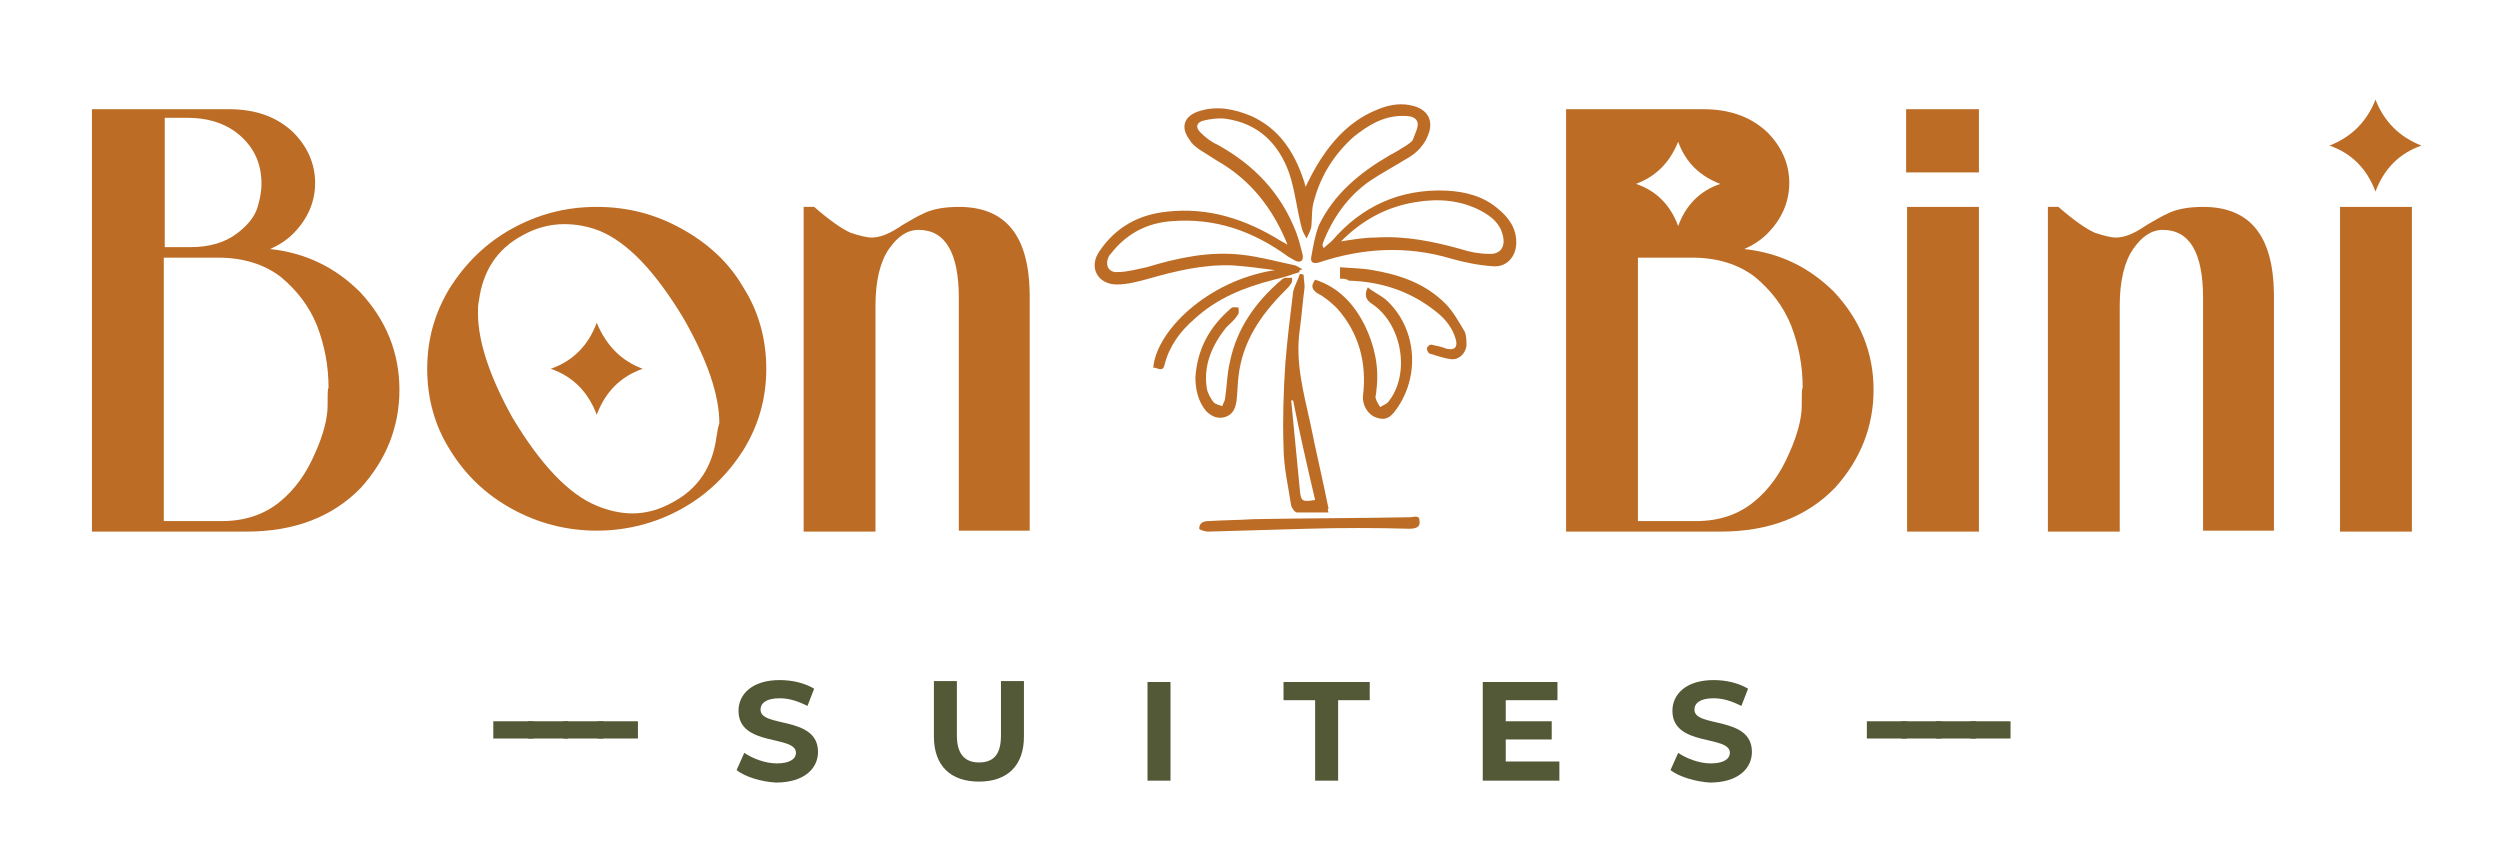
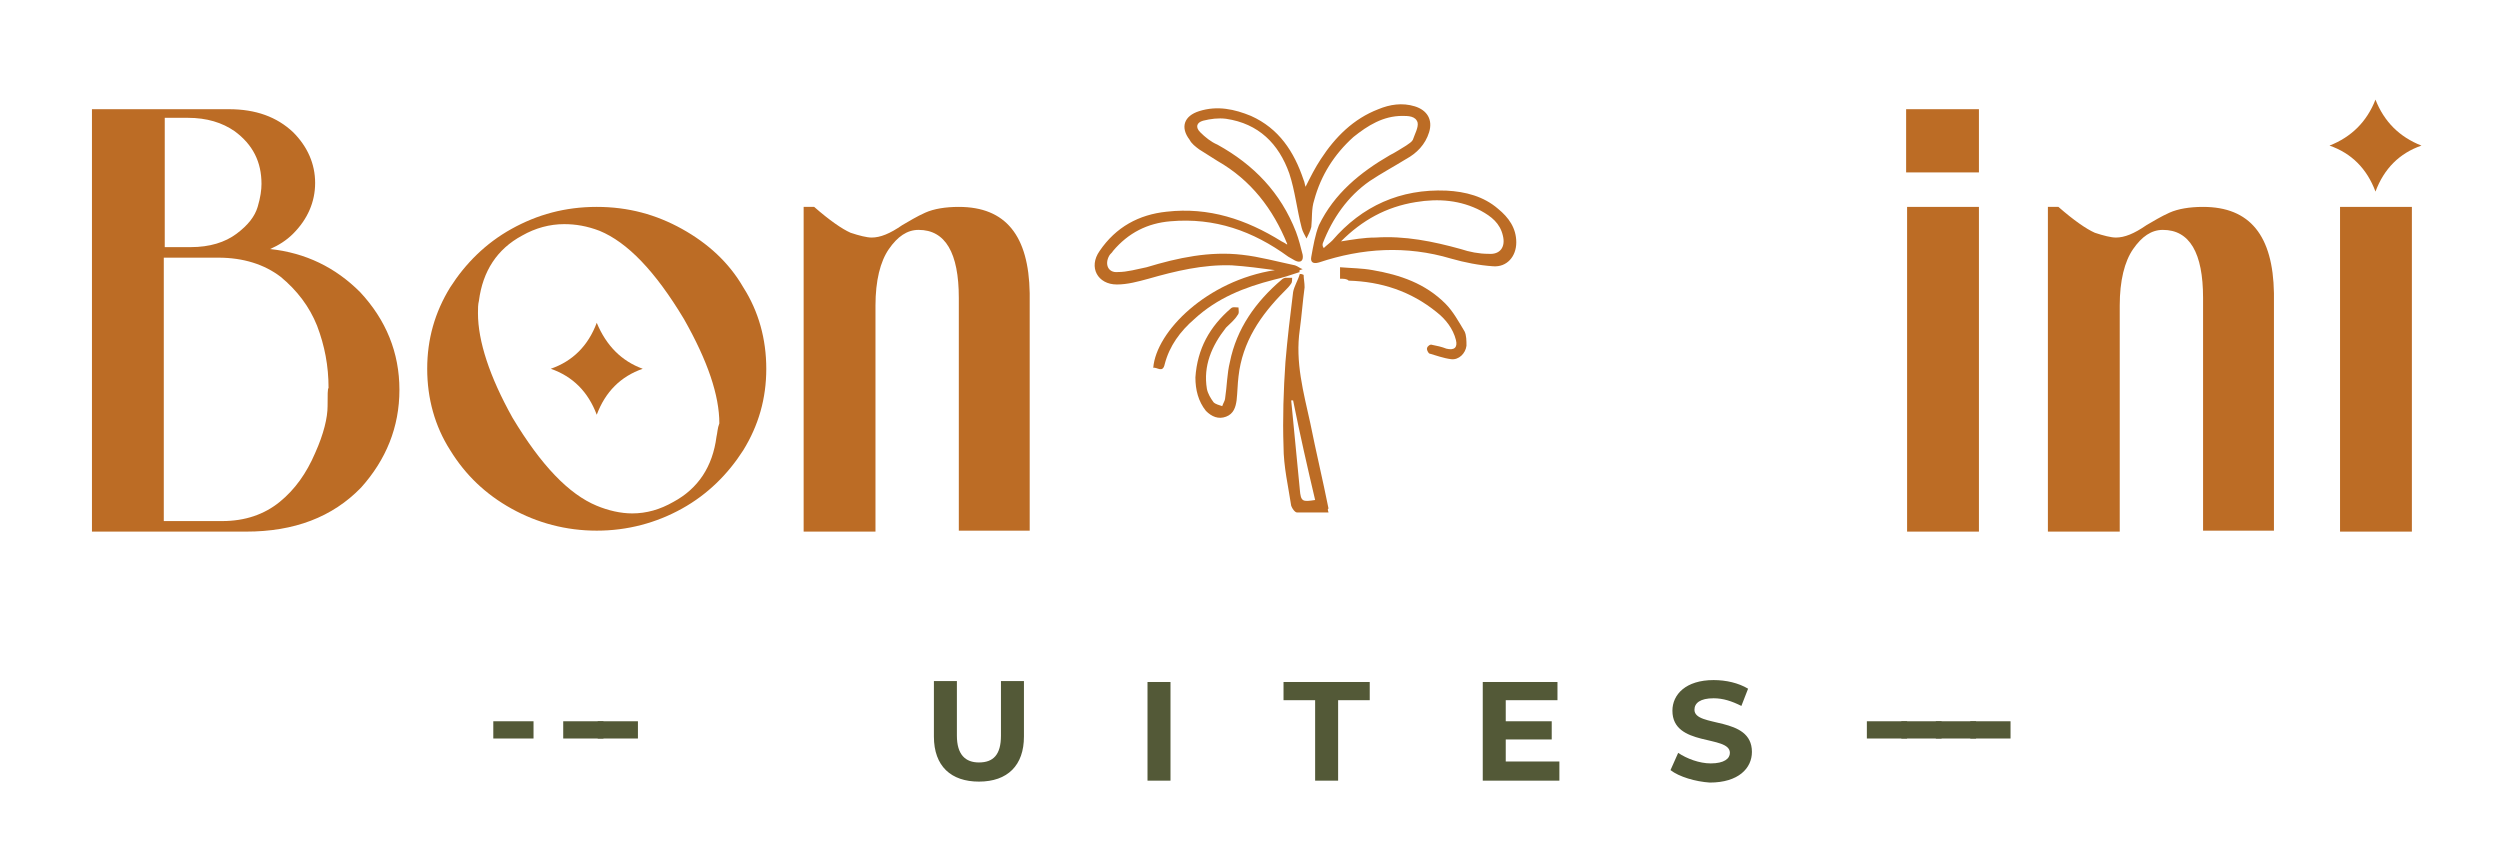
<svg xmlns="http://www.w3.org/2000/svg" xmlns:xlink="http://www.w3.org/1999/xlink" version="1.1" id="Layer_1" x="0px" y="0px" width="261px" height="90px" viewBox="0 0 261 90" style="enable-background:new 0 0 261 90;" xml:space="preserve">
  <style type="text/css">
	.st0{fill:#535937;}
	.st1{clip-path:url(#SVGID_2_);fill:#535937;}
	.st2{clip-path:url(#SVGID_2_);fill:#BC6C25;}
</style>
  <rect x="51.5" y="75.3" class="st0" width="4.2" height="1.8" />
-   <rect x="55.1" y="75.3" class="st0" width="4.2" height="1.8" />
  <rect x="58.8" y="75.3" class="st0" width="4.2" height="1.8" />
  <rect x="62.4" y="75.3" class="st0" width="4.2" height="1.8" />
  <g>
    <defs>
      <rect id="SVGID_1_" x="-38" y="-27" width="341.3" height="146" />
    </defs>
    <clipPath id="SVGID_2_">
      <use xlink:href="#SVGID_1_" style="overflow:visible;" />
    </clipPath>
-     <path class="st1" d="M76.9,80.4l0.8-1.8c0.9,0.6,2.2,1.1,3.4,1.1c1.4,0,2-0.5,2-1.1c0-1.9-6-0.6-6-4.4c0-1.7,1.4-3.2,4.3-3.2   c1.3,0,2.6,0.3,3.6,0.9l-0.7,1.8c-1-0.5-1.9-0.8-2.9-0.8c-1.4,0-2,0.5-2,1.2c0,1.9,6,0.6,6,4.4c0,1.7-1.4,3.2-4.4,3.2   C79.4,81.6,77.8,81.1,76.9,80.4" />
    <path class="st1" d="M97.5,76.9v-5.8h2.4v5.7c0,2,0.9,2.8,2.3,2.8c1.5,0,2.3-0.8,2.3-2.8v-5.7h2.4v5.8c0,3-1.7,4.7-4.7,4.7   C99.3,81.6,97.5,80,97.5,76.9" />
    <rect x="119.8" y="71.2" class="st1" width="2.4" height="10.3" />
    <polygon class="st1" points="137.3,73.1 134,73.1 134,71.2 143,71.2 143,73.1 139.7,73.1 139.7,81.5 137.3,81.5  " />
    <polygon class="st1" points="162.8,79.5 162.8,81.5 154.8,81.5 154.8,71.2 162.6,71.2 162.6,73.1 157.2,73.1 157.2,75.3 162,75.3    162,77.2 157.2,77.2 157.2,79.5  " />
    <path class="st1" d="M174.4,80.4l0.8-1.8c0.9,0.6,2.2,1.1,3.4,1.1c1.4,0,2-0.5,2-1.1c0-1.9-6-0.6-6-4.4c0-1.7,1.4-3.2,4.3-3.2   c1.3,0,2.6,0.3,3.6,0.9l-0.7,1.8c-1-0.5-1.9-0.8-2.9-0.8c-1.4,0-2,0.5-2,1.2c0,1.9,6,0.6,6,4.4c0,1.7-1.4,3.2-4.4,3.2   C177,81.6,175.3,81.1,174.4,80.4" />
    <rect x="194.9" y="75.3" class="st1" width="4.2" height="1.8" />
    <rect x="198.5" y="75.3" class="st1" width="4.2" height="1.8" />
    <rect x="202.1" y="75.3" class="st1" width="4.2" height="1.8" />
    <rect x="205.7" y="75.3" class="st1" width="4.2" height="1.8" />
    <path class="st2" d="M28.2,26c0.9-0.4,1.7-0.9,2.4-1.6c1.5-1.5,2.3-3.3,2.3-5.3s-0.8-3.8-2.3-5.3c-1.7-1.6-3.9-2.4-6.7-2.4H9.6   v44.1h16.1c5,0,9-1.5,12-4.6c2.6-2.9,4-6.3,4-10.2c0-3.9-1.4-7.3-4.1-10.2C35,27.9,31.9,26.4,28.2,26 M17.1,12.3h2.5   c2,0,3.6,0.5,4.9,1.4c1.9,1.4,2.8,3.2,2.8,5.5c0,0.6-0.1,1.4-0.4,2.4c-0.3,1-1,1.9-2.2,2.8c-1.2,0.9-2.8,1.4-4.8,1.4h-2.7V12.3z    M34.2,42.4c0,1.2-0.4,2.9-1.3,4.9c-0.9,2.1-2.1,3.8-3.7,5.1c-1.6,1.3-3.6,2-6,2h-6.1V26.9h5.7c2.6,0,4.8,0.7,6.5,2   c1.7,1.4,3,3.1,3.8,5.1c0.8,2.1,1.2,4.2,1.2,6.5C34.2,40.6,34.2,41.2,34.2,42.4" />
    <path class="st2" d="M62.3,33.7c-0.9,2.4-2.5,4-4.8,4.8c2.3,0.8,3.9,2.4,4.8,4.8c0.9-2.4,2.5-4,4.8-4.8   C64.9,37.7,63.3,36.1,62.3,33.7" />
    <path class="st2" d="M71.2,23.9c-2.7-1.5-5.6-2.3-8.9-2.3c-3.3,0-6.2,0.8-8.9,2.3c-2.7,1.5-4.8,3.6-6.4,6.1   c-1.6,2.6-2.4,5.4-2.4,8.5c0,3.1,0.8,6,2.4,8.5c1.6,2.6,3.7,4.6,6.4,6.1s5.7,2.3,8.9,2.3c3.2,0,6.2-0.8,8.9-2.3s4.8-3.6,6.4-6.1   c1.6-2.6,2.4-5.4,2.4-8.5c0-3.1-0.8-6-2.4-8.5C76.1,27.4,73.9,25.4,71.2,23.9 M74.8,45.6c-0.4,3.1-1.9,5.4-4.5,6.8   c-1.4,0.8-2.8,1.2-4.3,1.2c-1.2,0-2.5-0.3-3.7-0.8c-2.9-1.2-5.8-4.2-8.8-9.2c-2.4-4.3-3.6-8-3.6-10.9c0-0.5,0-0.9,0.1-1.3   c0.4-3.1,1.9-5.4,4.5-6.8c1.4-0.8,2.9-1.2,4.4-1.2c1.2,0,2.4,0.2,3.7,0.7c2.9,1.2,5.8,4.2,8.8,9.2c2.5,4.4,3.7,8,3.7,10.9   C74.9,44.7,74.9,45.2,74.8,45.6" />
    <path class="st2" d="M100.1,21.6c-1.4,0-2.6,0.2-3.5,0.6s-1.7,0.9-2.4,1.3c-1.3,0.9-2.3,1.3-3.2,1.3c-0.5,0-1.3-0.2-2.2-0.5   c-0.9-0.4-2.2-1.3-3.8-2.7h-1.1v33.9h7.5V31.9c0-2.6,0.5-4.6,1.4-5.9s1.9-2,3.1-2c2.8,0,4.2,2.4,4.2,7.1v24.3h7.4V30.6   C107.4,24.6,105,21.6,100.1,21.6" />
    <path class="st2" d="M230,21.6c-1.4,0-2.6,0.2-3.5,0.6c-0.9,0.4-1.7,0.9-2.4,1.3c-1.3,0.9-2.3,1.3-3.2,1.3c-0.5,0-1.3-0.2-2.2-0.5   c-0.9-0.4-2.2-1.3-3.8-2.7h-1.1v33.9h7.5V31.9c0-2.6,0.5-4.6,1.4-5.9s1.9-2,3.1-2c2.8,0,4.2,2.4,4.2,7.1v24.3h7.4V30.6   C237.3,24.6,234.9,21.6,230,21.6" />
    <rect x="244.3" y="21.6" class="st2" width="7.5" height="33.9" />
    <path class="st2" d="M248,20c0.9-2.4,2.5-4,4.8-4.8c-2.3-0.9-3.9-2.5-4.8-4.8c-0.9,2.3-2.5,3.9-4.8,4.8C245.5,16,247.1,17.6,248,20   " />
-     <path class="st2" d="M182.1,26c0.9-0.4,1.7-0.9,2.4-1.6c1.5-1.5,2.3-3.3,2.3-5.3s-0.8-3.8-2.3-5.3c-1.7-1.6-3.9-2.4-6.7-2.4h-14.3   v44.1h16.1c5,0,9-1.5,12-4.6c2.6-2.9,4-6.3,4-10.2c0-3.9-1.4-7.3-4.1-10.2C188.9,27.9,185.8,26.4,182.1,26 M175.2,14.8   c0.8,2.2,2.3,3.6,4.4,4.4c-2.1,0.7-3.6,2.2-4.4,4.4c-0.8-2.2-2.3-3.7-4.4-4.4C172.9,18.4,174.3,17,175.2,14.8 M188.1,42.4   c0,1.2-0.4,2.9-1.3,4.9c-0.9,2.1-2.1,3.8-3.7,5.1c-1.6,1.3-3.6,2-6,2H171V26.9h5.7c2.6,0,4.8,0.7,6.5,2c1.7,1.4,3,3.1,3.8,5.1   c0.8,2.1,1.2,4.2,1.2,6.5C188.1,40.6,188.1,41.2,188.1,42.4" />
    <rect x="199.1" y="21.6" class="st2" width="7.5" height="33.9" />
    <rect x="199" y="11.4" class="st2" width="7.6" height="6.6" />
    <path class="st2" d="M135.7,28.4c-0.9,0.3-1.8,0.6-2.7,0.8c-3.1,0.8-5.9,1.9-8.3,4.1c-1.5,1.3-2.6,2.8-3.1,4.7   c-0.2,1-0.8,0.3-1.2,0.4c0.3-3.8,5.6-9.1,12.7-10.2c-1.5-0.2-3-0.4-4.5-0.5c-3-0.1-5.9,0.6-8.7,1.4c-1.1,0.3-2.2,0.6-3.3,0.6   c-2,0-3-1.8-1.8-3.5c1.7-2.5,4.1-3.8,7-4.1c4.4-0.5,8.3,0.8,12,3.1c0.2,0.1,0.4,0.2,0.5,0.3c0,0,0,0,0.1,0   c-1.5-3.7-3.8-6.7-7.3-8.7c-0.6-0.4-1.3-0.8-1.9-1.2c-0.4-0.3-0.8-0.6-1-1c-1-1.3-0.6-2.5,1-3c1.9-0.6,3.7-0.2,5.4,0.5   c2.9,1.3,4.5,3.7,5.5,6.7c0.1,0.2,0.1,0.4,0.2,0.7c0.5-1,1-2,1.6-2.9c1.5-2.3,3.4-4.2,6-5.2c1.2-0.5,2.5-0.7,3.8-0.3   c1.3,0.4,1.9,1.4,1.5,2.7c-0.4,1.3-1.3,2.2-2.4,2.8c-1.3,0.8-2.6,1.5-3.8,2.3c-2.3,1.6-3.9,3.9-4.9,6.5c0,0.1-0.1,0.2,0.1,0.5   c0.3-0.3,0.6-0.5,0.9-0.8c3.1-3.6,7.1-5.4,11.9-5.2c2,0.1,3.9,0.6,5.4,1.9c1.1,0.9,1.9,2,1.9,3.5c0,1.5-1,2.6-2.4,2.5   c-1.5-0.1-3-0.4-4.4-0.8c-4.7-1.4-9.3-1.1-13.8,0.4c-0.7,0.2-0.9-0.1-0.8-0.6c0.2-1.1,0.4-2.3,0.8-3.3c1.6-3.3,4.3-5.5,7.4-7.3   c0.6-0.3,1.2-0.7,1.7-1c0.3-0.2,0.6-0.4,0.7-0.6c0.2-0.6,0.6-1.3,0.5-1.8c-0.2-0.7-1-0.7-1.6-0.7c-2,0-3.6,1-5.1,2.2   c-2,1.8-3.4,4-4.1,6.6c-0.3,0.9-0.2,1.9-0.3,2.8c-0.1,0.4-0.3,0.8-0.5,1.2c-0.2-0.4-0.4-0.7-0.5-1.1c-0.5-1.9-0.7-3.9-1.3-5.7   c-1.1-3.1-3.2-5.2-6.6-5.7c-0.8-0.1-1.6,0-2.4,0.2c-0.7,0.2-0.8,0.7-0.3,1.2c0.5,0.5,1.1,1,1.8,1.3c3.8,2.1,6.6,5,8.2,9.1   c0.3,0.8,0.5,1.6,0.7,2.4c0.1,0.6-0.2,0.9-0.8,0.6c-0.2-0.1-0.5-0.3-0.7-0.4c-3.7-2.7-7.7-4.1-12.3-3.7c-2.4,0.2-4.4,1.2-6,3.1   c-0.1,0.2-0.3,0.3-0.4,0.5c-0.5,0.9-0.1,1.8,0.9,1.7c1,0,2-0.3,3-0.5c3.3-1,6.6-1.7,10-1.3c1.8,0.2,3.6,0.7,5.5,1.1   c0.3,0.1,0.5,0.3,0.8,0.4C135.6,28.2,135.6,28.3,135.7,28.4 M140,25.2c1.3-0.2,2.4-0.4,3.6-0.4c3.1-0.2,6,0.4,8.9,1.2   c0.9,0.3,1.9,0.5,2.9,0.5c1.2,0.1,1.8-0.7,1.5-1.9c-0.3-1.3-1.2-2-2.3-2.6c-2.1-1.1-4.4-1.3-6.8-0.9C144.7,21.6,142.2,23,140,25.2" />
    <path class="st2" d="M138.7,53.5c-1.2,0-2.2,0-3.3,0c-0.2,0-0.5-0.4-0.6-0.7c-0.3-2-0.8-4.1-0.8-6.2c-0.1-2.9,0-5.9,0.2-8.8   c0.2-2.4,0.5-4.9,0.8-7.3c0.1-0.6,0.5-1.2,0.7-1.9c0.1,0,0.2,0,0.4,0.1c0,0.4,0.1,0.8,0.1,1.3c-0.2,1.5-0.3,2.9-0.5,4.4   c-0.5,3.4,0.4,6.6,1.1,9.8c0.6,3,1.3,5.9,1.9,8.9C138.6,53.1,138.6,53.2,138.7,53.5 M135,41.8c-0.1,0-0.1,0-0.2,0   c0.3,3.1,0.6,6.2,0.9,9.3c0.1,1.3,0.3,1.3,1.6,1.1C136.5,48.8,135.7,45.3,135,41.8" />
-     <path class="st2" d="M137.3,29.2c2.5,0.8,4.1,2.6,5.2,4.8c1,2.1,1.5,4.3,1.2,6.7c0,0.3-0.1,0.6-0.1,0.8c0.1,0.4,0.3,0.7,0.5,1   c0.3-0.2,0.6-0.3,0.8-0.5c2.4-2.9,1.5-8.2-1.7-10.3c-0.6-0.4-0.8-0.9-0.4-1.7c0.6,0.5,1.3,0.8,1.9,1.3c3.2,2.9,3.6,7.9,1.1,11.4   c-0.7,1-1.2,1.2-2.1,0.9c-0.9-0.3-1.5-1.3-1.4-2.3c0.4-3.4-0.4-6.5-2.7-9.1c-0.6-0.6-1.3-1.2-2.1-1.6   C137,30.2,136.8,29.9,137.3,29.2" />
    <path class="st2" d="M124.8,39.4c0.2-3,1.5-5.3,3.7-7.2c0.2-0.2,0.5-0.1,0.8-0.1c0,0.3,0.1,0.6-0.1,0.8c-0.3,0.5-0.8,0.9-1.2,1.3   c-1.5,1.9-2.4,4-2,6.4c0.1,0.5,0.4,1,0.7,1.4c0.2,0.2,0.6,0.3,0.9,0.4c0.1-0.3,0.3-0.6,0.3-0.8c0.2-1.3,0.2-2.6,0.5-3.8   c0.7-3.5,2.7-6.3,5.4-8.6c0.1-0.1,0.3-0.2,0.4-0.2c0.2,0,0.4,0,0.7,0c0,0.2,0,0.5-0.1,0.6c-0.2,0.3-0.4,0.5-0.7,0.8   c-2.5,2.5-4.4,5.3-4.8,8.9c-0.1,0.8-0.1,1.6-0.2,2.5c-0.1,0.7-0.3,1.4-1.1,1.7c-0.8,0.3-1.5,0-2.1-0.6   C125.1,41.9,124.8,40.7,124.8,39.4" />
-     <path class="st2" d="M136.5,55.2c-3.5,0.1-6.9,0.2-10.4,0.3c-0.3,0-0.9-0.2-0.9-0.3c0-0.6,0.4-0.8,1-0.8c1.6-0.1,3.1-0.1,4.7-0.2   c5.4-0.1,10.9-0.1,16.3-0.2c0.4,0,1-0.3,1,0.4c0.1,0.7-0.5,0.8-1.1,0.8C143.6,55.1,140.1,55.1,136.5,55.2   C136.5,55.1,136.5,55.2,136.5,55.2" />
    <path class="st2" d="M139.9,29.1v-1.2c1.2,0.1,2.3,0.1,3.4,0.3c2.9,0.5,5.5,1.4,7.6,3.5c0.8,0.8,1.4,1.9,2,2.9   c0.2,0.4,0.2,1,0.2,1.5c-0.1,0.8-0.8,1.5-1.6,1.4c-0.8-0.1-1.6-0.4-2.3-0.6c-0.1-0.1-0.3-0.4-0.2-0.6c0-0.1,0.3-0.4,0.5-0.3   c0.5,0.1,1,0.2,1.5,0.4c0.8,0.2,1.2-0.1,1-0.9c-0.3-1.2-1.1-2.2-2-2.9c-2.7-2.2-5.8-3.2-9.2-3.3C140.6,29.1,140.3,29.1,139.9,29.1" />
  </g>
</svg>